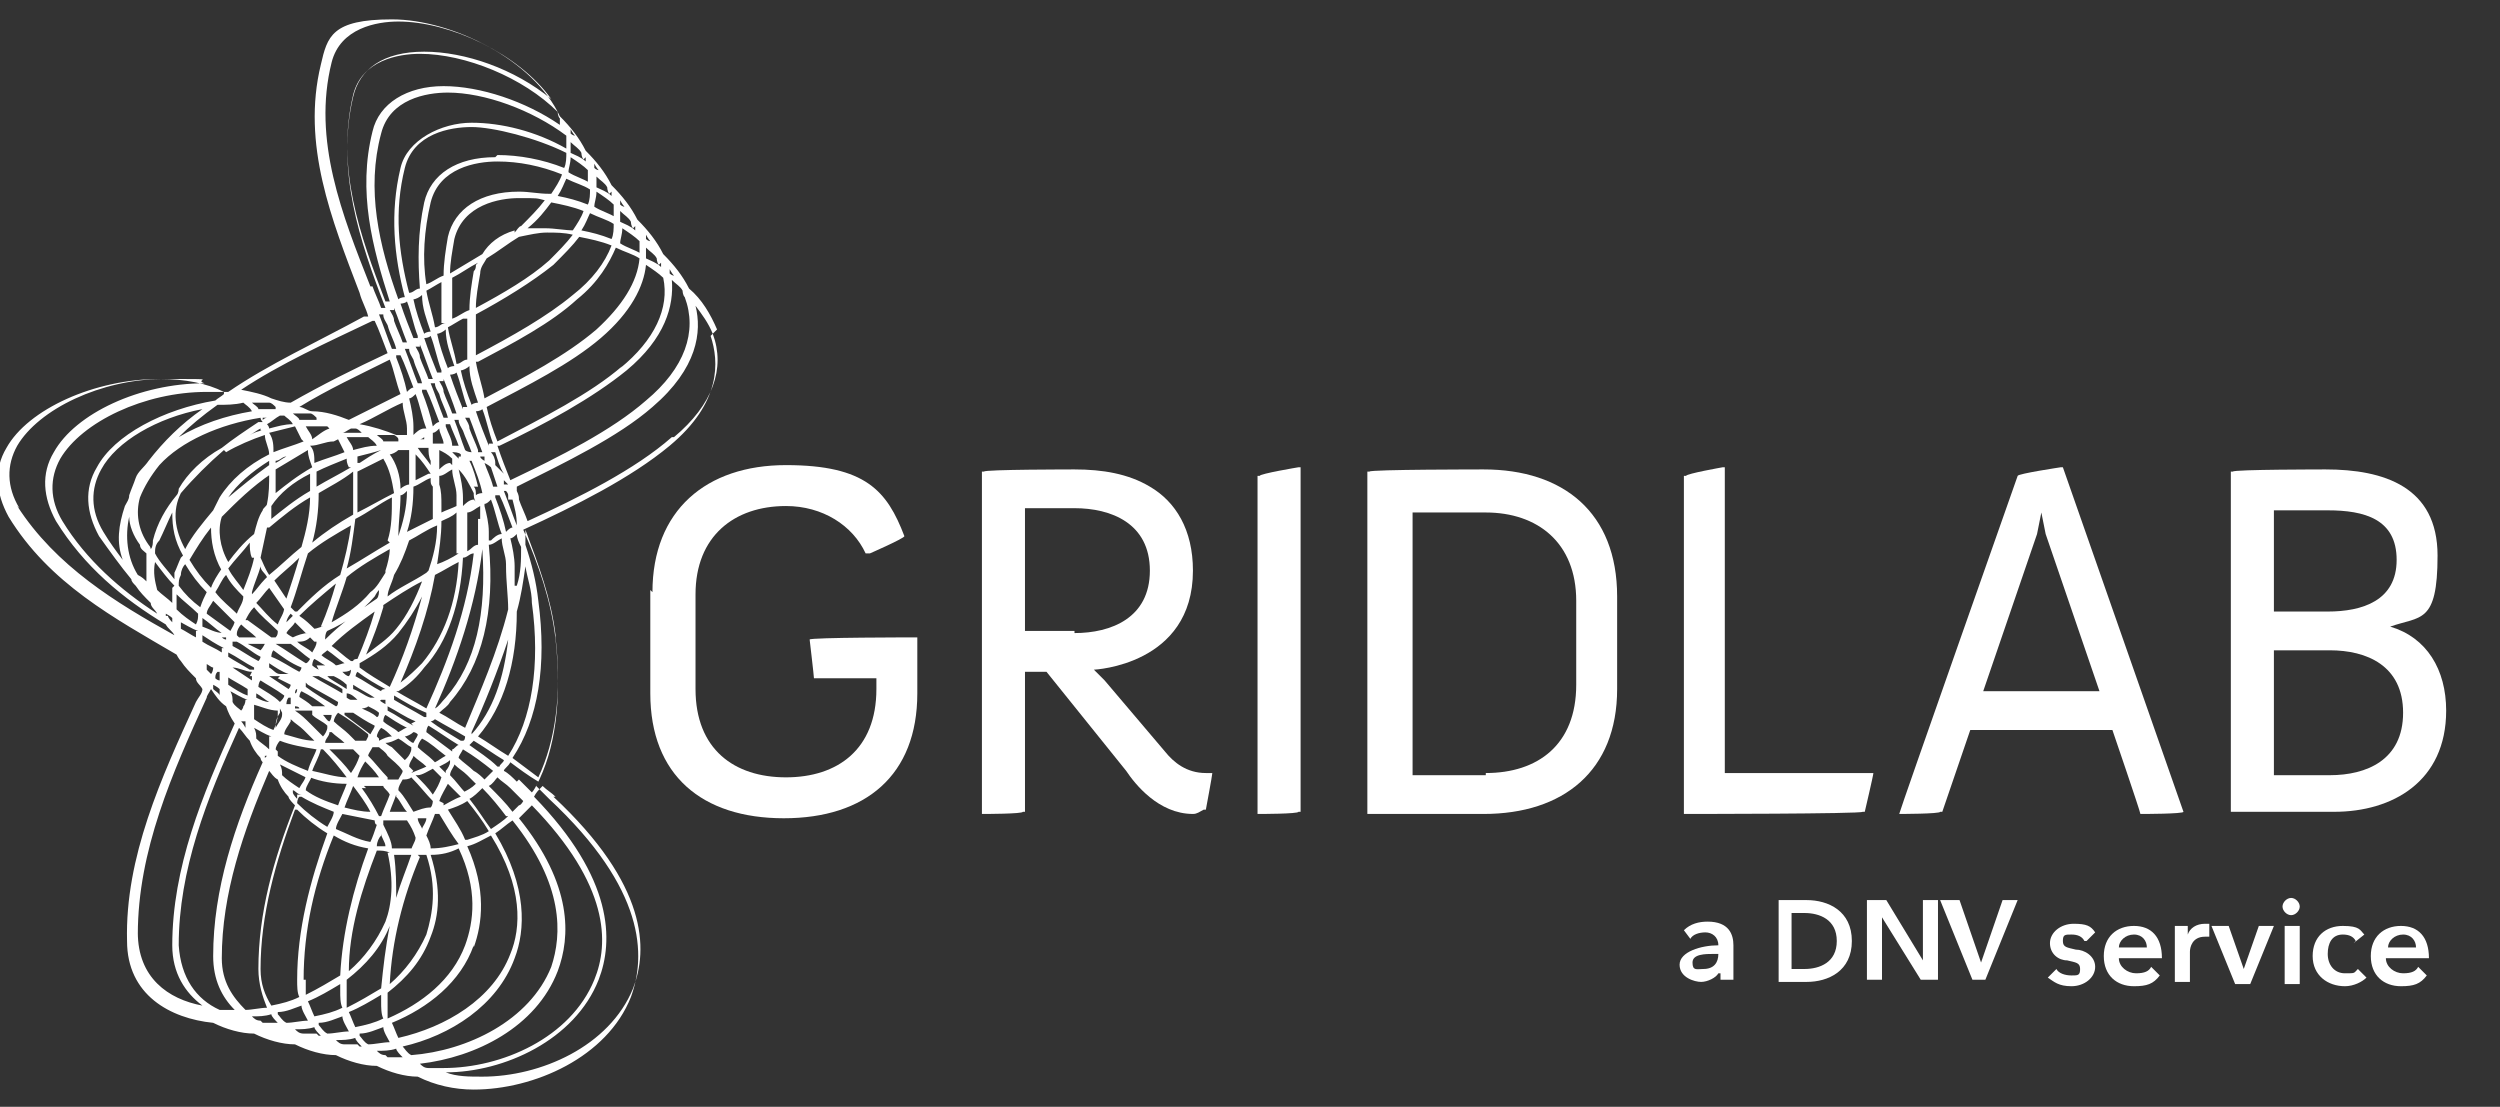
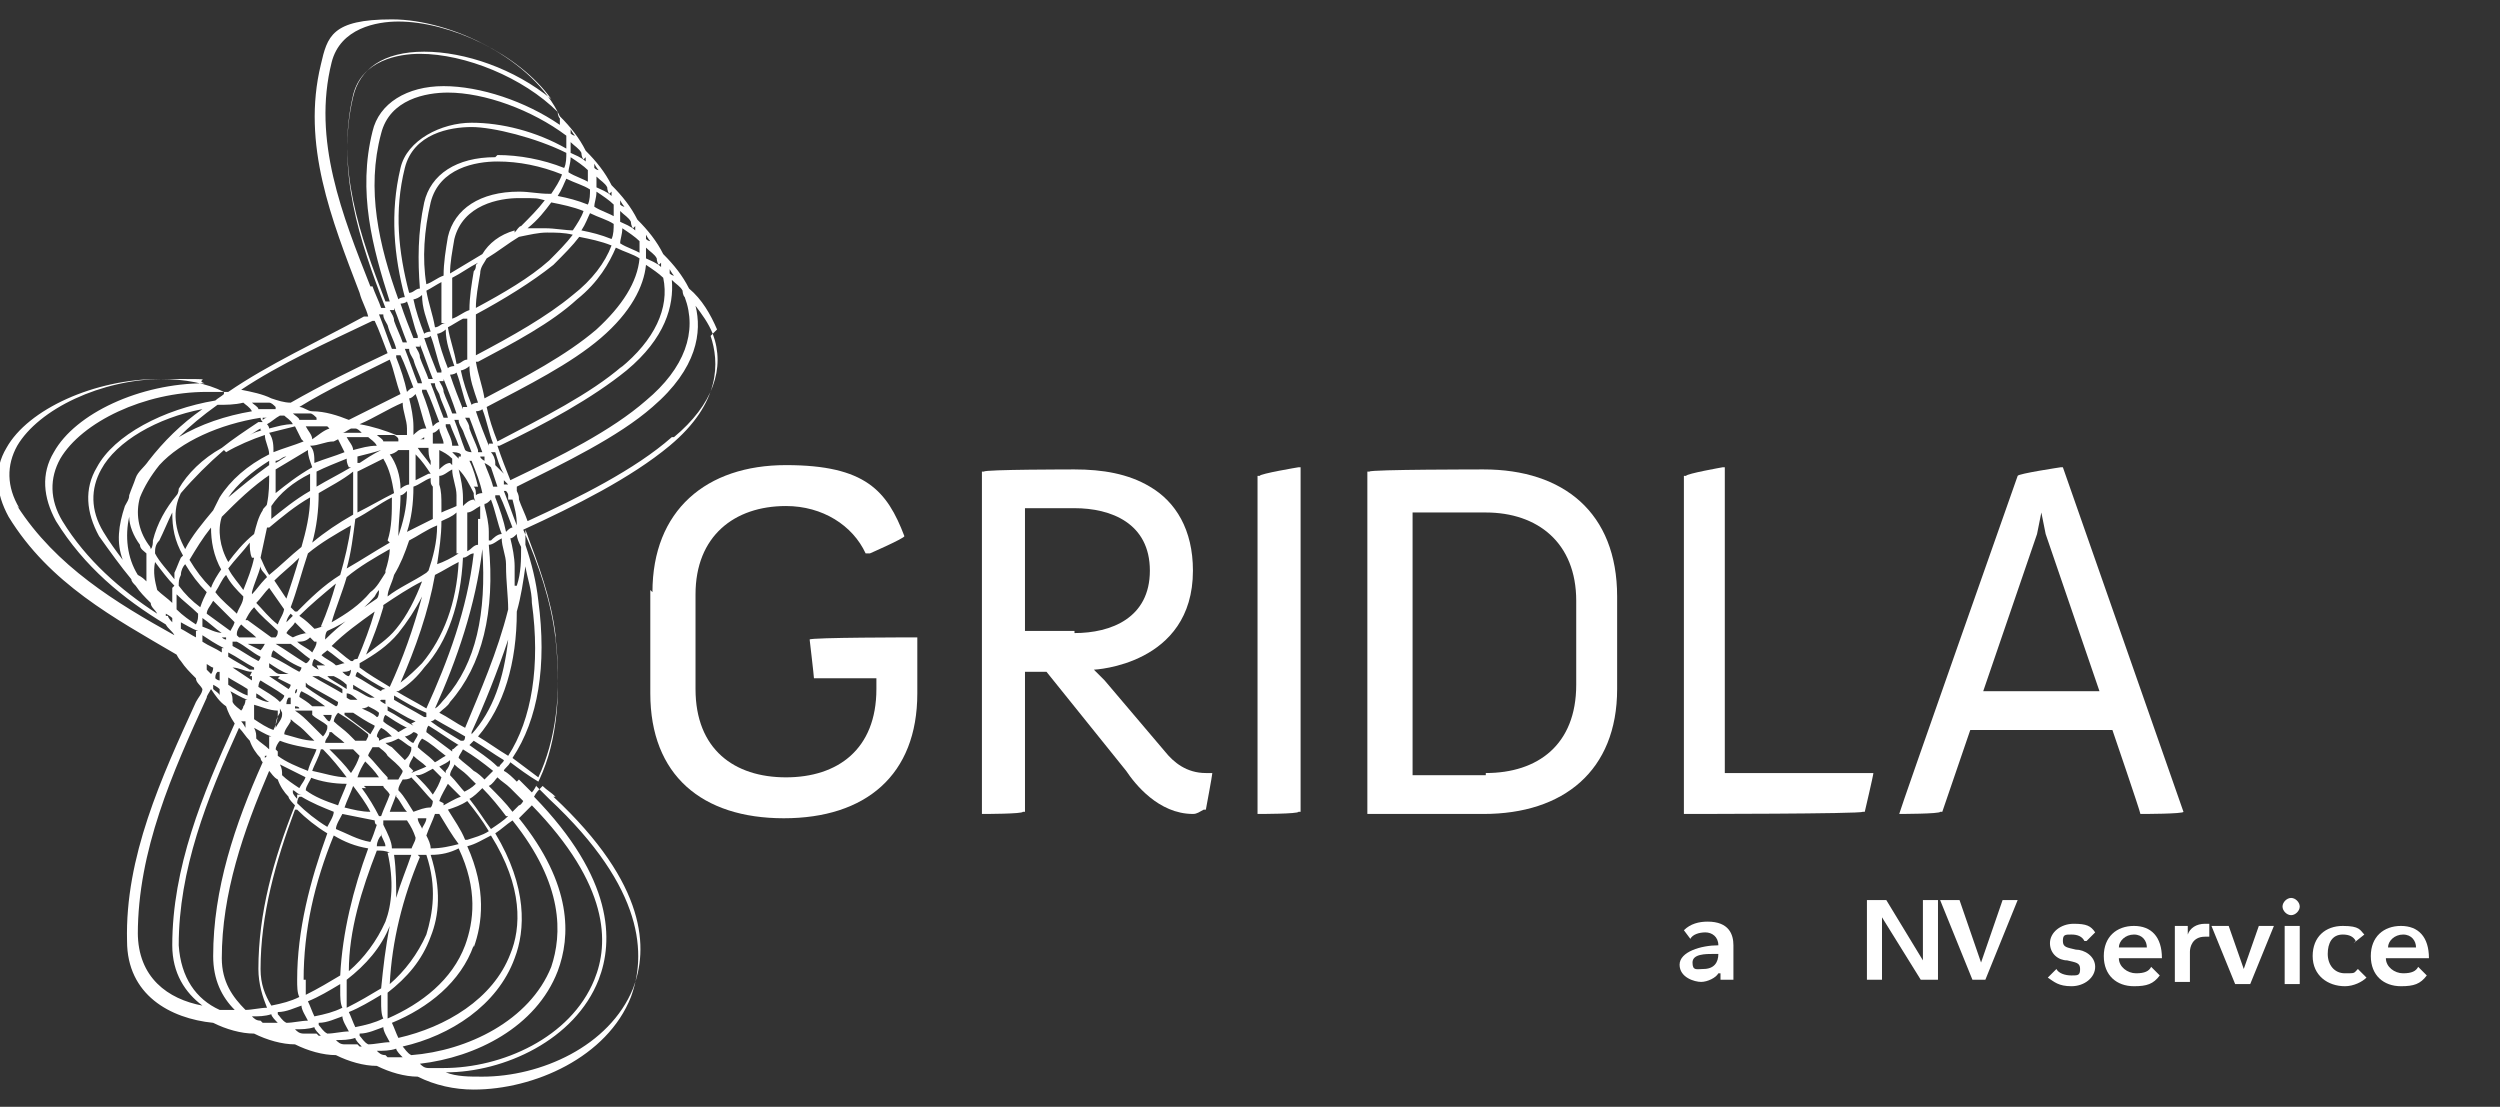
<svg xmlns="http://www.w3.org/2000/svg" version="1.1" viewBox="0 0 116.1 51.4">
  <rect x="0" y="0" width="116.1" height="51.4" fill="#333333" stroke="none" />
  <defs>
    <style>
      .cls-1 {
        fill: none;
      }

      .cls-1, .cls-2 {
        stroke-width: 0px;
      }

      .cls-2 {
        fill: #fff;
      }
    </style>
  </defs>
  <g id="Ebene_1" data-name="Ebene 1">
    <path class="cls-2" d="M30.3,27.5c0-3.8,2.5-5.9,6.2-5.9s4.7,1.2,5.5,3.3h0c0,.1-1.6.8-1.6.8h-.2c-.6-1.3-2-2.2-3.7-2.2-2.4,0-4.2,1.4-4.2,4.1v4.4c0,2.8,1.8,4.1,4.2,4.1s4.2-1.3,4.2-4.1v-.5h-2.9c0-.1-.2-1.8-.2-1.8h0c0-.1,4.9-.1,4.9-.1h.1v2.6c0,3.8-2.4,5.8-6.2,5.8s-6.2-2-6.2-5.8v-4.8Z" />
    <path class="cls-2" d="M45.6,21.9h.1c0-.1,4.2-.1,4.2-.1,1.3,0,2.5.2,3.5.8,1.2.7,2,2,2,3.9,0,4.4-4.6,4.6-4.6,4.6l.5.5,2.8,3.3c.4.5,1,1,1.9,1s.2,0,.3,0h0c0,.1-.3,1.7-.3,1.7h-.1c-.2.1-.3.2-.5.2-1.6,0-2.7-1.4-3.1-2l-3.7-4.6h-.2c0,0-.8,0-.8,0v6.5h-.1c0,.1-1.8.1-1.8.1h-.1v-15.8ZM49.9,29.4c1.7,0,3.5-.7,3.5-2.9s-1.8-2.9-3.5-2.9h-2.3v5.7h2.3Z" />
    <path class="cls-2" d="M58.4,22.1h.1c0-.1,1.8-.4,1.8-.4h.1v16h-.1c0,.1-1.8.1-1.8.1h-.1v-15.7Z" />
    <path class="cls-2" d="M63.5,21.9h.1c0-.1,5.3-.1,5.3-.1,3.7,0,6.2,2,6.2,5.9v4.3c0,3.8-2.5,5.8-6.2,5.8h-5.4v-15.8ZM69,35.9c2.4,0,4.2-1.3,4.2-4.1v-3.9c0-2.7-1.8-4.1-4.2-4.1h-3.4v12.2h3.4Z" />
    <path class="cls-2" d="M78.2,22.1h.1c0-.1,1.7-.4,1.7-.4h.1v14.2h6.9c0,.1-.4,1.8-.4,1.8h-.1c0,.1-8.2.1-8.2.1h-.1v-15.7Z" />
    <path class="cls-2" d="M93.6,22.1h.1c0-.1,2-.4,2-.4h.1c0,0,5.6,16,5.6,16h0c0,.1-1.9.1-1.9.1h-.1c0-.1-1.3-3.9-1.3-3.9h-6.6l-1.3,3.8h-.1c0,.1-1.9.1-1.9.1h0c0-.1,5.5-15.7,5.5-15.7ZM97.5,32.1l-2.5-7.3-.2-1-.2,1-2.5,7.3h5.4Z" />
-     <path class="cls-2" d="M103.6,21.9h.1c0-.1,4.3-.1,4.3-.1,2.7,0,5.2.8,5.2,4s-.8,2.8-2.2,3.3c1.7.5,2.6,2,2.6,3.9,0,3.3-2.5,4.7-5.2,4.7h-4.8v-15.8ZM108.1,28.4c1.6,0,3.2-.5,3.2-2.4s-1.5-2.3-3.2-2.3h-2.5v4.7h2.5ZM108.2,36c1.7,0,3.4-.7,3.4-2.9s-1.7-2.9-3.4-2.9h-2.6v5.8h2.6Z" />
    <path class="cls-2" d="M33.3,15.3c-.3-.7-.7-1.4-1.3-1.9-.3-.6-.7-1.1-1.2-1.6-.3-.6-.7-1.1-1.2-1.6-.3-.6-.7-1.1-1.2-1.6-.3-.6-.7-1.1-1.2-1.6-.3-.6-.7-1.1-1.2-1.6-1.2-2.6-5-4.5-7.8-4.5s-3,.8-3.3,2.1c-.9,3.7.5,7.2,1.8,10.6.1.4.3.7.4,1.1h-.2c-2.2,1.2-4.4,2.2-6.3,3.5,0,0-.1,0-.2,0-.8-.4-1.8-.6-3-.6-3,0-6.1,1.4-7.1,3.2-.6,1-.5,2.1.1,3.2,1.9,3.1,4.9,4.7,7.8,6.4,0,0,.1.2.2.3.2.3.4.5.7.8,0,.2.2.3.3.5,0,.2-.2.4-.3.6-1.6,3.5-3.3,7.2-3.2,11.1,0,2.5,2,3.6,4,3.8.6.3,1.3.5,1.9.5.6.3,1.3.5,1.9.5.6.3,1.3.5,1.9.5.6.3,1.3.5,1.9.5.6.3,1.3.5,1.9.5.8.4,1.7.6,2.6.6h0c2.8,0,6.2-1.5,7.3-4.3.7-1.9.7-5-3.8-9.2-.2-.2-.4-.4-.6-.6.9-1.7,1.2-4,.9-6.8-.2-1.8-.8-3.5-1.5-5.1,2.4-1.1,5-2.4,6.8-3.9,2.4-2,2.3-3.9,1.9-5.1ZM20.5,49.6c-.2,0-.4,0-.6,0-.2,0-.3-.1-.4-.2,2.6-.3,5.4-1.7,6.4-4.3.6-1.6.7-4-1.8-7.1.1-.1.3-.3.4-.4,0,0,.1-.1.2-.2,3.6,3.7,3.6,6.4,2.9,8.1-1.1,2.7-4.3,4.1-7,4.1h0ZM17.9,49c-.2,0-.3-.1-.4-.2.3,0,.6,0,.9-.1,0,.1.2.3.3.4,0,0,0,0-.1,0-.2,0-.4,0-.6,0ZM16.6,48.5c-.2,0-.4,0-.6,0-.2,0-.3-.1-.4-.2.3,0,.6,0,.9-.1,0,.1.2.3.3.4,0,0,0,0-.1,0h0ZM14.7,48c-.2,0-.4,0-.6,0-.2,0-.3-.1-.4-.2.3,0,.6,0,.9-.1,0,.1.2.3.3.4,0,0,0,0-.1,0h0ZM12.1,47.4c-.2,0-.3-.1-.4-.2.3,0,.6,0,.9-.1,0,.1.2.3.3.4,0,0,0,0-.1,0-.2,0-.4,0-.6,0ZM10.2,46.9c-1.1-.5-1.8-1.5-1.9-3,0-3.5,1.3-6.8,2.8-10.1.2.2.3.4.5.6.1.3.3.6.5.8,0,0,0,.1.1.2-1.3,2.9-2.3,5.9-2.3,9,0,1.1.4,1.9,1,2.5,0,0,0,0-.1,0-.2,0-.4,0-.6,0ZM9.5,30.8c.1,0,.3.2.4.2,0,0,0,.2-.1.3,0,0-.1-.1-.2-.2,0,0,0-.2,0-.3ZM26,5.6c0,0,0,.1,0,.2-1.6-1.1-3.7-1.8-5.4-1.8s-3,.8-3.3,2.1c-.7,2.8,0,5.4.8,7.9,0,0-.1,0-.2,0-1.2-3.1-2.3-6.2-1.5-9.6.4-1.6,2.1-1.9,3.1-1.9,2.1,0,4.8,1.1,6.4,2.7,0,0,0,.2.1.3ZM27.2,7.3c0,0,0,.1,0,.2-.2-.2-.5-.3-.7-.4,0-.2,0-.3,0-.5.2.2.4.3.5.5,0,0,0,.2.1.3ZM28.4,8.9c0,0,0,.1,0,.2-.2-.2-.5-.3-.7-.4,0-.2,0-.3,0-.5.2.2.4.3.5.5,0,0,0,.2.1.3ZM29.5,10.5c0,0,0,.1,0,.2-.2-.2-.5-.3-.7-.4,0-.2,0-.3,0-.5.2.2.4.3.5.5,0,0,0,.2.1.3ZM30.7,12.2c0,0,0,.1,0,.2-.2-.2-.5-.3-.7-.4,0-.2,0-.3,0-.5.2.2.4.3.5.5,0,0,0,.2.1.3ZM28.9,17c-1.5,1.3-3.7,2.4-5.8,3.5-.2-.5-.4-1.1-.5-1.6,1.9-1,3.9-2,5.3-3.2,1.4-1.2,2-2.4,2.1-3.4.3.2.6.4.8.6.3,1.4-.4,2.9-2,4.2ZM23.8,23.2c.1.4.2.7.2,1.2h0s0,0,0,0c-.2-.5-.4-1.1-.6-1.6,0,0,0,0,.1,0,0,0,.1.1.1.2,0,0,0,.2,0,.2ZM23.5,26.3c0,.7.1,1.4.1,2-.5,2-1.3,3.8-2,5.5-.4-.2-.8-.5-1.2-.7.2-.2.4-.3.5-.5,1.5-1.7,2.1-4.2,1.8-7.3.2,0,.4-.2.6-.3,0,.4.2.8.2,1.2ZM22.5,36.2c-.1-.1-.3-.3-.5-.4-.2-.2-.5-.4-.7-.6,0-.1.1-.2.2-.4,0,0,0,0,0,0,.5.3.9.6,1.4,1-.1.1-.3.3-.4.4ZM23.6,37.9c-.2.2-.5.4-.8.6-.3-.4-.6-.9-1-1.4.2-.1.4-.3.6-.5.4.4.8.9,1.1,1.3ZM12.3,35.2s0,0,0-.1c0,0,0,0,.1,0,0,0,0,0,0,0,0,0,0,0,0,0ZM11.3,18.7c.1.1.3.2.4.4-1.2.2-2.4.6-3.4,1.2.5-.5,1.1-1,1.8-1.5.4,0,.8,0,1.2-.1ZM10.6,18.5s.1,0,.2-.1c0,0,0,0,.1,0,0,0-.2,0-.3,0ZM23.1,22.6h-.2c0,0,0,0,0,0-.1-.4-.3-.8-.4-1.1,0,0,.2.1.3.2.1.3.2.6.3.9ZM20.7,32.4c-.2.2-.3.4-.5.5,1-2.2,1.9-4.8,2.2-7.4,0,0,0,0,0,0,.2,3-.3,5.3-1.7,6.9ZM9.4,30.1c.3.1.5.3.8.4,0,0,0,0,0,0-.3-.1-.5-.3-.8-.4,0,0,0,0,0,0ZM6,24c0,.4.2.9.5,1.3,0,.2.2.3.3.4,0,.4,0,.9,0,1.3-.1-.1-.2-.2-.4-.3-.5-.8-.6-1.8-.4-2.7ZM10.5,21c.5-.3,1.2-.6,1.8-.8,0,.3.2.6.2.9-1,.5-1.8,1.2-2.3,2-.1.2-.2.4-.3.6-.5.6-1,1.2-1.3,1.8-.5-.9-.6-1.8-.2-2.6.6-.7,1.3-1.4,2-2ZM13.2,19.3c.1.1.3.2.4.4-.4,0-.7.1-1.1.2,0,0,0-.1-.1-.2.2-.1.4-.3.6-.4,0,0,.1,0,.2,0ZM22.6,12c.5-.3,1-.7,1.5-1,.5-.1.9-.2,1.3-.2s.8,0,1.2.1c-.3.4-.7.8-1.1,1.2-.9.8-2.1,1.5-3.4,2.2,0-.5.1-1,.2-1.6,0-.3.2-.5.3-.7ZM23.9,10.7c-.7.2-1.2.6-1.5,1.1-.5.3-1,.6-1.5.9,0-.5.1-1,.2-1.6.4-1.6,2.1-1.9,3-1.9s.8,0,1.2.1c-.3.4-.7.8-1.1,1.2-.1,0-.2.2-.3.3ZM22.1,12.3c0,.1,0,.2-.1.3-.1.6-.2,1.2-.2,1.8-.3.1-.5.3-.8.4,0-.6,0-1.2,0-1.9.4-.2.8-.5,1.2-.7ZM21.7,14.8c0,.6,0,1.2,0,1.9-.2,0-.3.2-.5.2-.1-.6-.3-1.1-.4-1.7.2-.1.5-.3.7-.4ZM20.7,15c-.2,0-.3.2-.5.2-.1-.6-.3-1.1-.4-1.7.2-.1.5-.3.7-.4,0,.6,0,1.2,0,1.9ZM20.7,15.3c0,.6.2,1.1.4,1.7,0,0-.2,0-.3.1-.2-.5-.4-1.1-.5-1.6.1,0,.3-.1.4-.2ZM20.5,17.3c0,0-.1,0-.2,0-.2-.5-.4-1-.6-1.6,0,0,.2,0,.3-.1.2.5.3,1.1.5,1.6ZM20.6,17.6c.2.5.4,1,.6,1.6,0,0-.1,0-.2,0-.1-.3-.3-.7-.4-1,0-.2-.1-.3-.2-.5,0,0,.1,0,.2,0ZM21.5,20c.1.3.3.7.4,1,0,0-.2,0-.3-.1-.2-.5-.3-.9-.5-1.4,0,0,.1,0,.2,0,0,.2.1.3.2.5ZM22,23.2c-.2,0-.4.2-.5.3,0-.1,0-.3,0-.4,0-.4-.1-.9-.2-1.3,0,0,0,0,0,0,.3.3.5.7.7,1.1,0,.1,0,.3.1.4ZM22.2,24.1c0,.4,0,.8,0,1.2-.2,0-.3.2-.5.3,0-.6,0-1.2,0-1.8.2,0,.4-.2.6-.3,0,0,0,0,0,0,0,.2,0,.4,0,.6ZM20,37.5c-.3,0-.5.1-.8.2-.2-.3-.4-.7-.7-1,0-.2.1-.3.2-.5.1,0,.3,0,.4-.1.4.4.7.8,1,1.1,0,0,0,.2-.1.3ZM19.2,39.4c-.3,0-.7,0-1,0,0-.3-.2-.7-.4-1.1,0,0,0-.1,0-.2,0,0,.1,0,.2,0h0c.3,0,.6,0,.9,0,.2.3.3.5.4.8,0,.2-.2.4-.2.6ZM12.8,34.8c0-.1.1-.3.2-.4.5.2,1.1.3,1.7.4-.1.3-.3.6-.4,1-.5-.2-1-.4-1.4-.7,0,0,0-.1,0-.2ZM17.5,20.7c-.4,0-.7.1-1.1.2,0-.2-.2-.4-.3-.6.3,0,.7,0,1,0,.1.1.3.2.4.4ZM20.9,21.5c-.2,0-.4.2-.5.3,0-.1,0-.3,0-.4,0-.2,0-.3,0-.5.2.1.4.2.6.4,0,0,0,.2,0,.3ZM21.2,23c0,.2,0,.3,0,.5-.2.1-.5.2-.7.3,0-.1,0-.2,0-.3,0-.4,0-.7-.1-1,0-.1,0-.3,0-.4.2,0,.4-.2.6-.3,0,.4.2.8.2,1.2ZM21.3,25.7c-.3.2-.7.4-1,.5.1-.7.2-1.3.2-2,.2-.1.5-.2.7-.4,0,.6,0,1.3,0,1.9ZM19.2,33.7c-.4-.2-.8-.5-1.2-.7,0,0,0-.1,0-.2,0,0,0,0,0,0,.4.2.8.5,1.3.7,0,0-.2.1-.2.1ZM18,36.1c-.3-.3-.6-.7-.9-1,0-.1.1-.2.2-.4.1,0,.2,0,.3,0,.1.1.3.2.4.4.2.2.5.4.7.7,0,.1-.1.2-.2.4-.2,0-.3,0-.5,0ZM18.3,36.3s0,0,0,.1c0,0,0,0,0,0,0,0,0,0,.1,0ZM13.5,33.4c.2.2.4.3.6.5.2.2.3.3.5.5-.5,0-1-.2-1.4-.3,0-.2.2-.4.3-.6,0,0,0,0,0,0ZM10.5,26.7c.2.4.5.7.8,1,0,.3-.2.5-.3.8-.3-.3-.7-.6-1-1,.2-.3.3-.6.5-.8ZM14.3,20.9c0,.3.1.5.2.8-.7.4-1.2.8-1.7,1.2,0-.4,0-.8,0-1.1.5-.3,1-.6,1.5-.9ZM20,21.4c0,0,0,.1,0,.2-.2-.3-.4-.5-.6-.8.2,0,.3,0,.5,0,0,.2,0,.4.1.6ZM17,34.4s0,0,0,0c-.2,0-.4,0-.5,0,0,0-.2-.2-.3-.3-.2-.2-.5-.4-.7-.6,0-.1.1-.3.2-.4.5.3.9.6,1.4,1,0,0,0,0,0,.1ZM16.8,34.8s0,0,0,0c0,0,0,0,.1,0,0,0,0,0,0,0ZM12.5,31s0,0,0,0c0,0,0-.1,0-.2.3.2.6.4.9.5-.1,0-.3,0-.4,0-.2,0-.3-.2-.5-.3ZM12.5,24.5c.6-.5,1.2-1,1.9-1.4,0,.8-.2,1.6-.4,2.3-.5.4-1,.9-1.5,1.3,0,0,0,0,0,0-.2-.3-.3-.6-.4-.8.1-.5.2-.9.3-1.4ZM16.4,22.5c0,.5,0,.9,0,1.4-.7.4-1.3.8-1.9,1.3.2-.7.3-1.5.3-2.3.5-.3,1.1-.6,1.6-1,0,.2,0,.4,0,.6ZM13.9,32.4c0,0,0-.2.1-.3.4.2.7.4,1.1.7-.2,0-.4,0-.6,0h0s0,0,0,0c-.2-.2-.4-.3-.7-.5ZM14,32.9c0,0-.2,0-.3,0,0,0,0,0,0-.1,0,0,.2,0,.2.1ZM11.4,28.8c.1-.2.2-.4.4-.6.3.4.7.7,1.1,1.1,0,.1,0,.2-.1.3,0,0-.1,0-.2,0-.4-.3-.7-.5-1.1-.8ZM13.2,28.2c0,.3-.2.5-.3.8-.4-.3-.7-.7-1-1,.2-.2.4-.5.6-.7.2.3.5.7.7,1ZM12.7,27c.4-.4.8-.7,1.2-1.1-.2.7-.4,1.3-.6,1.9-.2-.3-.4-.6-.6-.9ZM14.3,29.4c-.2,0-.5.1-.7.2,0,0-.2-.1-.3-.2.1-.2.3-.3.4-.5.2.2.4.4.5.5ZM12.9,29.9c.2,0,.4,0,.6,0,.3.2.6.5.9.7,0,0-.1.2-.2.2-.5-.3-.9-.6-1.4-.9,0,0,0,0,0,0ZM14.8,31.4c.4.2.8.4,1.1.6,0,0,0,.1,0,.2-.5-.3-.9-.5-1.4-.8.1,0,.2,0,.3,0ZM15.2,31.4c.1,0,.2,0,.3,0,.2.1.4.2.6.4,0,0,0,.1,0,.2-.3-.2-.5-.3-.8-.5ZM14.8,31.1c0,0-.2-.1-.3-.2,0,0,0-.2.1-.3.2.1.3.2.5.3-.1,0-.2,0-.4,0ZM14.9,30.5c0-.1.2-.2.3-.3.3.2.5.4.8.6-.1,0-.3.1-.4.1-.2-.2-.5-.3-.7-.5ZM15.1,29.7c0-.1,0-.3.1-.4.9-.4,1.6-.9,2.2-1.6,0,0,.1-.2.2-.3,0,.1,0,.3-.1.4-.9.6-1.7,1.2-2.4,1.9,0,0,0,0,0,0ZM14.7,29.8c0,.2-.1.3-.2.5-.2-.2-.5-.3-.7-.5.2,0,.4,0,.6-.2,0,0,.1.1.2.2ZM13.3,28.9c0-.1.1-.3.2-.4,0,0,0,0,.1.1,0,0-.2.2-.3.3ZM12.7,30.2c.4.3.8.6,1.3.8,0,0,0,.1-.1.2-.4-.2-.8-.5-1.3-.7,0,0,0-.2.1-.3ZM14.3,31.8c.5.3.9.5,1.4.8,0,0,0,.2-.1.2-.5-.3-1-.6-1.4-.9,0,0,0-.1,0-.2,0,0,0,0,0,0ZM15.4,33.2c0,0,0,.2-.1.3-.1,0-.2-.2-.3-.3.2,0,.3,0,.5,0ZM16,32.7s0,0,0,0c0,0,0,0-.1,0,0,0,0,0,0,0ZM16.1,32.4c0,0,0-.1,0-.2,0,0,0,0,0,0,.2,0,.4.2.5.3,0,0-.2,0-.3,0-.1,0-.3-.2-.4-.2ZM16.4,32s0,0,0,0c0,0,0-.1,0-.2.3.2.7.4,1,.6,0,0-.2,0-.2,0-.3-.1-.5-.3-.8-.4ZM16.5,31.5c0,0,0-.2.1-.3.4.3.9.6,1.3.8,0,0-.2,0-.2.1-.4-.2-.8-.5-1.2-.7ZM16.2,31.4c-.1,0-.2-.1-.3-.2.1,0,.3,0,.4-.1,0,0,0,0,0,0,0,0,0,.2-.1.3ZM16.3,30.7c-.3-.2-.6-.5-.9-.7.6-.6,1.3-1.1,2-1.6-.2.7-.5,1.5-.8,2.2,0,0-.2,0-.2.1ZM17.8,28.1c.6-.4,1.2-.8,1.8-1.1-.3.8-.7,1.6-1.2,2.2-.4.5-.9.8-1.4,1.2.3-.7.6-1.5.8-2.2ZM19.8,26.6c-.6.4-1.3.7-1.8,1.1,0-.3.2-.6.3-1,.3-.5.5-1,.7-1.6.4-.2.8-.5,1.3-.7,0,.8-.2,1.5-.4,2.1ZM17.9,26.6c-.2.3-.4.7-.7.9-.5.6-1.1,1-1.8,1.4.2-.7.5-1.4.7-2.1.6-.5,1.3-.9,2-1.3,0,.3-.1.7-.2,1ZM15,29.1c-.1,0-.3.1-.4.1-.2-.2-.4-.4-.7-.6.5-.5,1.1-1,1.7-1.5-.2.7-.4,1.3-.7,2ZM13.7,28.4c0,0-.1-.1-.2-.2.3-.8.5-1.6.8-2.5.6-.5,1.3-.9,2-1.3-.1.8-.3,1.6-.5,2.3-.8.5-1.4,1.1-2,1.7ZM12.3,26.9s0,0,0,0c-.2.2-.4.5-.6.7,0,0,0,0,0-.1.1-.4.3-.8.4-1.2,0,.2.2.3.3.5ZM11.5,28s0,0,0,.1c0,0,0-.1,0-.2,0,0,0,0,0,0ZM11,29.4c0-.1.1-.3.2-.4.2.2.5.4.7.6-.3,0-.5,0-.8,0,0,0,0,0-.1-.1ZM12.3,29.9h0s0,0,0,0c0,0,0,0,0,0,0,0-.1.2-.2.3-.2-.1-.4-.2-.6-.3.2,0,.4,0,.6,0ZM13.6,31.6s0,0,0,0c0,0,0,0,0,0,0,0,0,0,0,0ZM13.8,32c0,0,0,.2-.1.2,0,0,0,0,0,0,0,0,0-.2.1-.2,0,0,0,0,0,0ZM13.5,32.5v.2c-.2,0-.2,0-.2,0,0,0,0-.2.1-.3,0,0,0,0,.1,0ZM14.5,33.2c.2.2.5.3.7.5,0,0,0,0,0,.1,0,.1-.1.3-.2.4-.2-.2-.4-.4-.6-.6-.2-.2-.4-.4-.7-.6.3,0,.6,0,.8,0ZM15.4,34s0,0,0,0c.2.2.4.3.6.5,0,0,0,0,0,0-.1,0-.2,0-.3,0h0c-.2,0-.4,0-.6,0,0-.2.2-.3.2-.5ZM16,33.1c.1,0,.3,0,.4,0,.3.2.6.4,1,.6,0,.1-.1.2-.2.4-.4-.3-.8-.6-1.2-.9ZM16.8,32.9c0,0,.2,0,.3-.1.2.1.4.2.5.3,0,0,0,.2-.1.2-.2-.2-.5-.3-.7-.4ZM17.5,32.6c0,0,.1,0,.2-.1,0,0,.1,0,.2,0,0,0,0,.1,0,.2,0,0-.2-.1-.3-.2ZM16.7,31c0,0,0-.1,0-.2.7-.4,1.3-.8,1.8-1.4.4-.5.8-1.1,1.1-1.7-.4,1.5-.9,2.9-1.5,4.2-.5-.3-1-.6-1.4-.9ZM19.9,22c-.2.1-.4.2-.6.3,0-.4,0-.8,0-1.2.3.3.5.6.7.9ZM20,22.3c0,.1,0,.2.1.3,0,.5,0,1,0,1.5-.4.2-.8.4-1.2.6.2-.6.3-1.3.3-2.1.3-.1.5-.3.8-.4ZM18.6,24.9s0,0-.1,0c0-.6.1-1.3.1-1.9,0,0,0,0,0,0,.1,0,.2-.1.3-.2,0,.8-.2,1.5-.4,2.1ZM18.1,25.2c-.7.4-1.3.8-2,1.2.2-.7.3-1.5.4-2.3.6-.3,1.1-.7,1.7-1,0,.7,0,1.4-.2,2ZM16.6,23.8c0-.4,0-.8,0-1.2,0-.2,0-.5,0-.7.4-.2.8-.4,1.2-.6.3.5.4,1,.5,1.6-.6.3-1.1.6-1.7.9ZM16.6,21.5c0-.1,0-.2,0-.3.4-.1.8-.2,1.1-.3-.4.2-.7.4-1,.6ZM16.3,21.7c-.5.3-1.1.6-1.6.9,0-.2,0-.4,0-.6,0,0,0,0,0-.1.4-.2.9-.4,1.4-.6,0,.1,0,.2.1.4ZM14.4,22.8c-.7.4-1.3.9-1.8,1.3,0-.2,0-.4,0-.6.4-.6,1-1.1,1.8-1.5,0,.3,0,.5,0,.7ZM11.8,25.9c-.1.5-.3,1-.5,1.5-.2-.3-.5-.6-.7-1,.3-.4.7-.8,1-1.2,0,.2,0,.5.1.7ZM10.9,28.8c0,.2-.1.3-.2.5-.4-.3-.7-.5-1.1-.8,0-.2.2-.4.3-.6.3.3.7.7,1,1ZM10.4,29.4c-.4,0-.7-.2-1-.3,0-.1,0-.3,0-.4.3.2.6.5.9.7ZM10.8,29.8c0,0,.1,0,.2,0,.4.2.7.5,1.1.7,0,0,0,.1-.1.2-.4-.2-.8-.5-1.2-.7,0,0,0-.1,0-.2ZM12.9,31.5c.2.1.4.2.6.3,0,0,0,.1-.1.2-.3-.2-.6-.4-.9-.6.2,0,.3,0,.5,0ZM13.2,32.3c0,.1-.1.2-.2.3-.3-.3-.7-.5-1-.7,0,0,0-.2.1-.3.3.2.7.4,1.1.7ZM15.8,34.8h0c.2,0,.4,0,.6,0,.1.1.2.2.3.3-.1.3-.2.5-.4.8-.3-.4-.6-.7-1-1.1.1,0,.2,0,.4,0ZM16.9,35.3c.3.3.5.5.7.8-.2,0-.5,0-.7,0h0c-.1,0-.2,0-.3,0,.1-.3.2-.5.4-.8ZM18.8,35.3c-.2-.2-.4-.4-.6-.6,0,0-.2-.1-.3-.2.2,0,.4-.1.6-.2.2.1.4.3.6.4,0,0,0,0,0,.1,0,.1-.1.3-.2.4ZM17.6,34.3s0,0-.1-.1c0-.1.1-.3.2-.4.2.1.3.2.5.4-.2,0-.4.1-.6.2ZM17.8,33.5c0,0,0-.2.1-.3.3.2.6.4,1,.6-.1,0-.2.1-.4.2-.2-.2-.5-.3-.7-.5ZM19.7,33.3c-.5-.3-.9-.5-1.4-.8,0,0,0,0,0,0,0,0,0-.1,0-.2.5.3,1,.6,1.5.8,0,0,0,.1,0,.2ZM20.2,26.7c.4-.2.7-.4,1.1-.6-.1,1.9-.7,3.5-1.7,4.7-.3.3-.6.6-1,.9.7-1.6,1.3-3.3,1.6-5ZM19,20.8c0,.6,0,1.1,0,1.7-.1,0-.3.1-.4.2,0-.6-.2-1.2-.5-1.6.1,0,.3-.1.4-.2.2,0,.3,0,.5,0ZM15.9,20.1s0,0,0,0c.1,0,.2-.1.4-.2,0,0,.1,0,.2,0,.1,0,.2.1.3.2-.3,0-.5,0-.8,0ZM15.5,20.2s0,0,0,0c0,0,0,0,0,0,0,0,0,0,0,0ZM15.7,20.4c.1.2.2.4.3.6-.5.2-.9.3-1.4.5,0-.3,0-.6-.2-.8,0,0,0,0,0,0,.4,0,.7-.2,1.1-.2ZM12.8,21.4s0,0,0,0c.2,0,.3-.2.5-.2-.2.1-.3.2-.5.3ZM12.5,21.6c-.7.5-1.3,1-1.9,1.5.4-.6,1.1-1.2,1.9-1.7,0,0,0,0,0,.1ZM12.5,22c0,.5,0,.9-.1,1.4,0,.1-.2.2-.2.3-.2.3-.3.7-.4,1.1-.5.4-.9.9-1.2,1.3-.4-.7-.5-1.5-.3-2.1.7-.7,1.4-1.4,2.3-2ZM10.3,26.4c-.2.3-.4.6-.5.9-.4-.4-.7-.8-1-1.3.3-.5.6-1,1-1.5,0,.6.1,1.3.5,2ZM9.6,27.5c-.1.2-.2.4-.3.7-.4-.3-.7-.6-1-1,0-.2,0-.3.1-.5,0-.2.1-.4.2-.5.3.5.6.9,1,1.3ZM8.2,27.6c.3.3.7.6,1,.9,0,.2,0,.3-.1.5-.3-.2-.6-.4-.9-.7,0-.2,0-.5,0-.7ZM10.5,29.7s0,0,0,0c0,0-.1,0-.2-.1,0,0,.1,0,.2,0ZM10.6,30.5c0,0,0-.1,0-.2.4.2.8.5,1.2.7,0,0,0,0,0,.1,0,0-.1,0-.2,0-.3-.2-.7-.4-1-.6ZM11.9,32.2c.2.1.4.3.6.4-.2,0-.4-.1-.6-.2,0,0,0-.1,0-.2ZM13.1,33.1s0,0,0,0c0,0,0,0,0,.1,0,.2-.2.4-.3.6,0-.2,0-.4.2-.7,0,0,0-.1,0-.2ZM15,34.8c.4.4.8.9,1.1,1.3-.5,0-1.1-.2-1.6-.3.1-.3.3-.6.4-1ZM16.9,36.5h0c.3,0,.6,0,.9,0,0,.1.2.2.3.4-.1.3-.3.7-.4,1,0,0,0,0-.1,0-.2-.4-.5-.9-.8-1.3,0,0,.1,0,.2,0ZM18.4,37c.2.2.3.5.5.7-.2,0-.5,0-.8,0h0s0,0,0,0c.1-.3.2-.5.3-.8ZM19.3,38c.2,0,.3,0,.5,0,0,.2-.2.4-.2.5,0-.1-.2-.3-.2-.5ZM19.4,36c.2,0,.5-.2.7-.3.1.1.3.3.4.4-.1.3-.2.5-.4.8-.2-.3-.5-.6-.8-.9ZM19.2,35.8c0,0-.1-.1-.2-.2,0-.2.2-.4.2-.5,0,0,0,0,0,0,.2.2.4.3.6.5,0,0,0,0,0,0-.2.1-.5.2-.7.3ZM20.1,35.3c-.2-.2-.5-.4-.7-.6,0-.1.1-.3.2-.4.4.2.7.5,1.1.8-.2.1-.3.2-.5.3,0,0,0,0-.1-.1ZM19.2,34.5c-.1,0-.3-.2-.4-.3.1,0,.3-.1.4-.2,0,0,.1,0,.2.1,0,.1-.1.2-.2.4ZM18.5,32.1c.5-.3.9-.7,1.2-1.1,1.1-1.2,1.7-3,1.8-5.1.2,0,.3-.2.5-.2-.3,2.6-1.2,5-2.2,7.2-.5-.3-.9-.5-1.4-.8ZM21.3,21.3c0,0-.2-.2-.3-.3,0,0,0,0,0,0,.1,0,.3,0,.4.1,0,0,0,0,0,.1,0,0,0,0-.1,0ZM20.4,18.3c.1.4.3.7.4,1.1h-.2c0,0,0,0,0,0-.2-.5-.4-1.1-.6-1.6,0,0,.1,0,.2,0,0,.2.1.3.2.5ZM20.7,19.7h.2c.1.3.3.7.4,1-.1,0-.2,0-.3,0,0-.3-.2-.6-.3-.9,0,0,0,0,0,0ZM20.6,20.6c-.1,0-.2,0-.4,0,0,0,0,0-.1,0,0-.2,0-.3,0-.5.1,0,.2-.1.3-.2,0,.2.2.5.2.7ZM19.8,20.4c0,0-.2,0-.3,0,0,0,.1,0,.2-.1,0,0,0,.1,0,.2ZM18.5,20.5s0,0-.1,0c-.2,0-.4,0-.6,0,0-.1-.2-.2-.3-.3.3,0,.5,0,.8,0,0,0,.2.1.2.2ZM15.6,19.8s0,0,0,0h0s0,0,0,0ZM15.3,19.9c-.3.1-.5.3-.8.5,0,0,0,0,0,0,0-.2-.2-.4-.3-.6.3,0,.7,0,1,0,0,0,.1.1.2.2ZM14.1,20.5c-.5.2-.9.3-1.4.5,0-.3,0-.6-.2-.9.4-.1.8-.2,1.2-.3.1.2.2.4.3.6ZM12.2,20c-.2,0-.4.1-.6.2.2-.1.3-.2.5-.3,0,0,0,0,0,.1ZM8.4,25.9s0,0,0,0c-.1.2-.2.5-.3.7,0,0,0,.2,0,.3-.3-.4-.7-.8-.9-1.2,0-.2,0-.4.2-.6.2-.4.4-.9.6-1.3,0,.7.1,1.3.5,2ZM8,27.3c0,.2,0,.5,0,.7-.2-.2-.5-.4-.7-.6-.1-.4-.2-.8-.1-1.3.3.4.6.8.9,1.1ZM10.3,30.1c0,0,0,.1,0,.2-.3-.2-.6-.3-.9-.5,0,0,0-.2,0-.3.3.2.6.4,1,.6ZM11.6,31.4s0,0,.1,0c0,0,0,0,0,.1,0,0,0,0,0,.1-.3-.2-.6-.4-.9-.6.3,0,.6.2.9.2ZM11.7,32.7c.4.1.8.3,1.2.3,0,0,0,.1,0,.2,0,.2-.1.5-.2.7-.3-.1-.6-.3-.9-.5,0-.2,0-.5,0-.7ZM12.5,34.2c0,.2,0,.4,0,.6,0,0,0,0,0,0-.2-.2-.4-.3-.6-.5,0-.2,0-.3-.1-.5.2.1.5.3.8.4ZM14.2,36c0,.2-.2.4-.3.6-.3-.2-.6-.4-.8-.6,0-.2,0-.3-.1-.5.4.2.8.4,1.2.6ZM14.4,36.1c.5.2,1.1.3,1.7.3-.1.3-.3.7-.4,1-.6-.2-1.1-.4-1.5-.7,0-.2.2-.4.3-.7ZM16.4,36.5c.3.4.6.8.8,1.2-.4,0-.8-.1-1.2-.2.1-.3.3-.7.4-1ZM17.4,38.1c0,0,0,.2.1.2-.1.3-.2.6-.3.8-.6-.1-1.1-.4-1.6-.6,0-.2.2-.5.3-.7.5.1,1,.2,1.5.3ZM17.7,38.7c0,.2.2.4.2.6-.1,0-.3,0-.4,0,0-.2.1-.4.2-.5ZM18,39.6c.3,1.3.2,2.4-.1,3.2-.4.9-1,1.7-1.7,2.3,0-1.9.6-3.8,1.3-5.6.2,0,.4,0,.6.1ZM18.3,39.7c.3,0,.5,0,.8,0-.2.6-.5,1.3-.7,2,0-.6,0-1.3-.1-2ZM19.4,39.7c.1,0,.3,0,.4,0,.5,1.5.3,2.7,0,3.7-.4.9-1,1.7-1.7,2.3.1-2,.6-4,1.4-5.9ZM19.5,39.4c0,0,0-.1,0-.2,0,0,0,.1,0,.2,0,0-.1,0-.2,0ZM19.8,38.8c.1-.3.3-.7.4-1,0,0,.2,0,.2,0,.3.5.6,1,.9,1.4-.4.1-.8.2-1.3.2,0-.2-.1-.4-.2-.6ZM20.4,37.2c.1-.3.3-.6.4-.8.2.2.4.4.6.6-.3.1-.6.3-.8.4,0,0,0,0,0-.1ZM20.7,35.9c0,0-.2-.2-.3-.3.2-.1.4-.2.5-.3,0,0,0,0,0,0,0,0,0,0,0,.1,0,.1-.1.3-.2.4ZM21,34.9c-.4-.3-.8-.6-1.2-.9,0,0,0-.2.1-.3.5.3.9.6,1.4.9,0,0,0,0,0,0-.1,0-.2.2-.3.2ZM21.4,34.4c-.5-.3-1-.6-1.4-.9,0,0,.1,0,.2-.1.5.3.9.5,1.4.8,0,0,0,.2-.1.2ZM22.2,22.6c-.1-.4-.2-.8-.4-1.2,0,0,0,0,0,0h0s0,0,.1,0c.2.5.4,1,.5,1.5,0,0-.2,0-.3.1,0-.2,0-.3-.1-.4ZM22.3,21.2s.1,0,.2,0c0,0,0,.2,0,.2,0,0-.2-.1-.2-.2ZM22.2,20.9c-.1-.3-.3-.7-.4-1,0-.2-.1-.3-.2-.5,0,0,.1,0,.2,0,.2.5.4,1.1.6,1.6,0,0-.1,0-.2,0ZM21.5,19c-.2-.5-.4-1-.6-1.6,0,0,.2,0,.3-.1.2.5.3,1.1.5,1.6,0,0-.1,0-.2,0ZM21.4,17.2c.1,0,.3-.1.4-.2,0,.6.2,1.1.4,1.7,0,0-.2,0-.3.1-.2-.5-.4-1.1-.5-1.6ZM22.2,16.8c1.7-.9,3.4-1.8,4.6-2.9,1-.8,1.5-1.7,1.8-2.4.4.2.8.3,1.1.5-.1,1.1-.8,2.2-2,3.3-1.4,1.2-3.3,2.2-5.2,3.2-.1-.6-.3-1.1-.4-1.7ZM26.6,13.7c-1.2,1-2.8,1.9-4.5,2.8,0-.6,0-1.2,0-1.9,1.3-.7,2.6-1.5,3.6-2.3.5-.5.9-.9,1.2-1.3.5.1,1,.2,1.5.4-.3.8-.9,1.6-1.8,2.3ZM27,10.7c.2-.3.3-.6.4-.8.4.2.8.3,1.1.5,0,.2,0,.5-.1.7-.5-.2-.9-.3-1.4-.4ZM26.7,10.7c-.5,0-.9-.1-1.4-.1s-.5,0-.8,0c.5-.4.8-.8,1.1-1.2.5.1,1,.2,1.5.4-.1.3-.3.6-.5.9ZM25.9,9.1c.2-.3.3-.6.4-.8.4.2.8.3,1.1.5,0,.2,0,.5-.1.7-.5-.2-.9-.3-1.4-.4ZM25.5,9c-.5,0-.9-.1-1.4-.1-1.8,0-3,.8-3.3,2.1-.1.6-.2,1.2-.2,1.8-.3.1-.5.3-.8.4-.2-1.2-.1-2.5.2-3.8.4-1.6,2.1-1.9,3.1-1.9s2,.2,3,.6c-.1.3-.3.6-.5.9ZM23,7.3c-1.8,0-3,.8-3.3,2.1-.3,1.4-.3,2.7-.2,4-.2,0-.3.2-.5.2-.5-1.9-.7-3.8-.2-5.8.4-1.6,2.1-1.9,3.1-1.9s3,.5,4.4,1.2c0,.2,0,.5-.1.7-1-.4-2.1-.6-3.1-.6ZM19.6,13.7c0,.6.2,1.1.4,1.7,0,0-.2,0-.3.1-.2-.5-.4-1.1-.5-1.6.1,0,.3-.1.4-.2ZM19.4,15.7c0,0-.1,0-.2,0-.2-.5-.4-1-.6-1.6,0,0,.2,0,.3-.1.2.5.3,1.1.5,1.6ZM19.5,16c.2.5.4,1.1.6,1.6,0,0-.1,0-.2,0-.1-.3-.3-.7-.4-1,0-.2-.1-.3-.2-.5,0,0,.1,0,.2,0ZM19.2,16.7c.1.4.3.7.4,1.1h-.2c0,0,0,0,0,0-.2-.5-.4-1.1-.6-1.6,0,0,.1,0,.2,0,0,.2.1.3.2.5ZM19.6,18.1h.2c.2.4.4,1,.6,1.5-.1,0-.2.1-.3.2-.1-.5-.3-1.1-.5-1.6,0,0,0,0,0,0ZM19.7,19.9c-.2,0-.4.2-.5.3,0-.1,0-.3,0-.4,0-.4-.1-.9-.2-1.3.1,0,.2-.1.3-.2.2.5.3,1.1.5,1.6ZM18.9,19.8c0,.1,0,.2,0,.4-.2,0-.4,0-.5,0-.5-.2-1.1-.4-1.7-.5.7-.3,1.3-.7,2-1,0,.4.2.8.2,1.2ZM14.7,19.5c-.3,0-.5,0-.8,0,0-.1-.2-.2-.3-.3.3,0,.5,0,.8,0,.1,0,.2.1.3.2ZM12.2,19.4s0,0,0,0c0,0,.1,0,.2,0,0,0-.1,0-.2.1ZM12,19.6c-.6.4-1.2.8-1.7,1.2-.9.5-1.6,1.2-2,1.9,0,0,0,.2-.1.3-.5.6-.9,1.3-1.1,2.1,0,.1,0,.3-.1.4,0,0,0-.1-.1-.2-.5-.7-.6-1.5-.4-2.2.2-.5.5-1,.9-1.5,1-1.1,2.8-1.9,4.7-2.2,0,0,0,.1.1.2ZM6.9,21.4c-.2.3-.5.5-.6.8-.1.3-.2.5-.3.8,0,.2-.1.3-.2.5-.3.9-.4,1.7-.1,2.5-.3-.4-.6-.8-.9-1.3-.6-1-.6-2-.1-2.9.7-1.3,2.6-2.4,4.7-2.8-1,.7-1.8,1.5-2.5,2.4ZM9.1,29.3c0,0,0,.2,0,.3-.2-.1-.5-.3-.7-.4,0,0,0-.2,0-.3.2.1.5.3.8.4ZM10.2,31.2c0,.1,0,.3,0,.4,0,0-.1,0-.2-.1,0-.1,0-.2.1-.3,0,0,0,0,0,0ZM10.5,31.4c.3.2.7.4,1,.6,0,0,0,.2,0,.3-.3-.1-.6-.3-.9-.5,0-.1,0-.3,0-.4ZM11.4,32.5c0,0,0,.2-.1.3,0,0,0,.1-.1.2-.1-.1-.3-.2-.4-.4,0-.2,0-.3-.1-.5.2.1.5.3.8.4ZM11.3,33.5s0,0,.1,0c0,0,0,.2,0,.3,0,0-.1-.2-.2-.3,0,0,0,0,0,0ZM13.8,36.9c0,0,0,.1,0,.2,0,0-.2-.2-.2-.3,0,0,0-.1,0-.1.1,0,.2.2.4.2ZM14,37c.5.3,1,.5,1.5.7,0,.2-.2.5-.3.7-.5-.3-1-.7-1.4-1.1,0,0,0-.2.1-.3ZM13.8,37.6c.4.4.9.8,1.4,1.1-.8,2.2-1.4,4.5-1.4,6.8,0,.3,0,.6.1.8-.4.2-.8.3-1.3.4-.3-.5-.5-1-.5-1.7,0-2.5.7-5,1.6-7.4ZM14.1,45.5c0-2.3.5-4.5,1.4-6.7.5.3,1,.5,1.6.6-.7,1.9-1.2,3.9-1.3,5.9-.5.3-1,.6-1.6.9,0-.2,0-.5,0-.7ZM15.8,45.7c0,.1,0,.2,0,.3,0,.3,0,.6.1.8-.4.2-.8.3-1.3.4-.1-.2-.2-.5-.3-.7.5-.2,1-.5,1.5-.8ZM16.1,46c0-.2,0-.3,0-.5.9-.7,1.6-1.5,2-2.5-.2,1-.3,1.9-.4,2.9-.5.3-1,.6-1.6.9,0-.2,0-.5,0-.7ZM17.7,46.2c0,.1,0,.2,0,.3,0,.3,0,.6.1.8-.4.2-.8.3-1.3.4-.1-.2-.2-.5-.3-.7.5-.2,1-.5,1.5-.8ZM18,46.6c0-.2,0-.3,0-.5.9-.7,1.6-1.5,2-2.6.4-1,.5-2.2,0-3.8.5,0,.9-.1,1.3-.3.9,1.9.7,3.4.3,4.5-.6,1.6-2,2.7-3.6,3.4,0-.2,0-.5,0-.7ZM22,44c.4-1.1.6-2.7-.3-4.7.4-.1.7-.3,1.1-.5,1.5,2.4,1.4,4.3.9,5.5-.8,2.1-3,3.4-5.2,3.9-.1-.2-.2-.5-.3-.7,1.7-.7,3.2-1.9,3.8-3.6ZM21.6,39c-.2-.5-.5-.9-.8-1.4.3-.1.6-.2.9-.4.4.5.7.9,1,1.4-.3.2-.7.3-1,.4ZM21.6,36.8c-.2-.2-.4-.5-.7-.8,0-.2.2-.4.2-.5,0,0,0,0,0,0,.2.2.4.3.6.5.1.1.3.3.4.4-.2.2-.4.3-.6.4ZM21.9,34c.6-1.3,1.2-2.8,1.7-4.3-.2,1.8-.7,3.3-1.7,4.4,0,0,0,0,0,0ZM22.7,25.1c0-.1,0-.3,0-.4,0-.4-.1-.8-.2-1.2,0,0,0,0,0-.1.1,0,.2-.1.3-.2.2.5.3,1.1.5,1.6-.2,0-.4.2-.5.3ZM23,23s0,0,0,0h.2c.2.4.4,1,.6,1.5-.1,0-.2.1-.3.2-.1-.5-.3-1.1-.5-1.6ZM23.4,22.5c0,0,0-.2,0-.2,0,0,.1.1.2.2,0,0,0,0,0,0ZM23,21.6s0,0,0-.1c0-.2-.1-.4-.2-.5,0,0,.1,0,.2,0,.1.3.2.7.4,1-.1-.1-.2-.2-.3-.3ZM22.7,20.7c-.2-.5-.4-1-.6-1.6,0,0,.2,0,.3-.1.2.5.3,1.1.5,1.6,0,0-.1,0-.2,0ZM29.8,11.8c-.3-.2-.7-.3-1-.5,0-.2.1-.4.1-.7.3.2.6.4.8.6,0,.2,0,.4,0,.6ZM28.6,10.1c-.3-.2-.7-.3-1-.5,0-.2.1-.4.1-.7.3.2.6.4.8.6,0,.2,0,.4,0,.6ZM27.4,8.5c-.3-.2-.7-.3-1-.5,0-.2.1-.4.1-.7.3.2.6.4.8.6,0,.2,0,.4,0,.6ZM26.3,6.9c-1.4-.8-3-1.2-4.4-1.2s-3,.8-3.3,2.1c-.5,2.1-.3,4.1.2,6,0,0-.2,0-.3.1-.9-2.5-1.5-5.1-.8-7.7.4-1.6,2.1-1.9,3.1-1.9,1.7,0,3.9.8,5.5,2,0,.2,0,.4,0,.6ZM18.3,14.3c.2.5.4,1.1.6,1.6,0,0-.1,0-.2,0-.1-.3-.3-.7-.4-1,0-.2-.1-.3-.2-.5,0,0,.1,0,.2,0ZM18,15.1c.1.4.3.7.4,1.1h-.2c0,0,0,0,0,0-.2-.5-.4-1.1-.6-1.6,0,0,.1,0,.2,0,0,.2.1.3.2.5ZM18.4,16.5h.2c.2.4.4,1,.6,1.5-.1,0-.2.1-.3.2-.1-.5-.3-1.1-.5-1.6,0,0,0,0,0,0ZM18.6,18.3c-.8.4-1.6.8-2.4,1.2-.5-.2-1.1-.4-1.7-.4-.2,0-.4-.2-.6-.2,1.3-.8,2.8-1.5,4.2-2.2.2.5.3,1.1.5,1.6ZM12.8,19c-.3,0-.5,0-.8,0,0-.1-.2-.2-.3-.3.3,0,.5,0,.8,0,.1,0,.2.1.3.2ZM10.4,18.3c-.1.1-.3.2-.4.3-2.4.4-4.7,1.6-5.5,3.1-.6,1-.5,2.1.1,3.2.5.7,1,1.4,1.5,2,0,.1.1.2.2.3.2.3.4.5.7.8,0,.2.2.3.3.5-1.7-1.1-3.3-2.5-4.4-4.3-.6-1-.6-2-.1-2.9,1-1.7,3.9-3.1,6.8-3.1s.5,0,.8,0ZM7.7,28.6s0,0,0-.1c0,0,.2.1.3.2,0,0,0,.2,0,.2,0,0,0,0,0,0,0,0-.2-.2-.2-.3ZM10.2,32c0,0,0,.2,0,.3,0-.1-.2-.2-.3-.3,0,0,0-.1,0-.2,0,0,.2.1.3.2ZM10.3,44.5c0-3,1-5.9,2.2-8.7.1.1.2.3.4.4.1.3.3.6.5.8,0,.1.2.3.3.4-1,2.5-1.7,5-1.7,7.6,0,.7.2,1.3.4,1.8-.3,0-.7.1-1,.1-.6-.6-1.1-1.3-1.1-2.4ZM12.9,47c.4,0,.8-.2,1.1-.3,0,.2.2.5.3.7-.3,0-.7.1-1,.1-.2-.1-.3-.3-.4-.4ZM14.8,47.5c.4,0,.8-.2,1.1-.3,0,.2.2.5.3.7-.3,0-.7.1-1,.1-.2-.1-.3-.3-.4-.4ZM16.7,48c.4,0,.8-.2,1.1-.3,0,.2.2.5.3.7-.3,0-.7.1-1,.1-.2-.1-.3-.3-.4-.4ZM18.7,48.6c2.2-.5,4.4-1.9,5.2-4.1.5-1.3.6-3.3-.9-5.8.3-.2.5-.4.8-.6,2.4,3,2.3,5.3,1.8,6.8-1,2.5-3.9,3.9-6.5,4.1-.2-.1-.3-.3-.4-.4ZM24.2,37.3c-.1.1-.2.2-.4.4-.3-.4-.7-.8-1.1-1.2.2-.1.3-.3.4-.4.2.2.4.3.6.5.2.2.4.4.6.6,0,0-.1.2-.2.2ZM24,36.3c-.2-.2-.4-.4-.6-.5,0-.1.2-.2.3-.4.4.3.8.6,1.3.9-.1.2-.2.4-.3.5-.2-.2-.4-.4-.6-.6ZM23.1,35.6c-.4-.4-.9-.7-1.3-1,0,0,.1-.1.2-.2.5.3.9.6,1.4.9,0,.1-.2.2-.2.3ZM22.2,34.2c1.2-1.4,1.8-3.4,1.8-5.8.2-.7.3-1.4.4-2.1.1.6.3,1.1.3,1.7.4,2.9,0,5.4-1.1,7.1-.5-.3-.9-.6-1.4-.9ZM23.9,27.2c0-.3,0-.6,0-.9,0-.4-.1-.9-.2-1.3.1,0,.2-.1.3-.2,0,.2.1.4.2.6,0,.6,0,1.2-.2,1.8ZM23.2,20.7c2.1-1,4.3-2.2,5.9-3.5,1.8-1.5,2.2-3,2.1-4.2.2.2.4.3.5.5,0,0,0,.2.1.3.6,1.6,0,3.3-1.8,4.8-1.6,1.4-4,2.6-6.3,3.7-.2-.5-.4-1-.6-1.6ZM31.1,12.6s0,0,0-.1c0,0,.1.2.2.3,0,0-.1,0-.2-.1ZM30,11s0,0,0-.1c0,0,.1.2.2.3,0,0-.1,0-.2-.1ZM28.8,9.4s0,0,0-.1c0,0,.1.2.2.3,0,0-.1,0-.2-.1ZM27.6,7.7s0,0,0-.1c0,0,.1.2.2.3,0,0-.1,0-.2-.1ZM26.5,6.1s0,0,0-.1c0,0,.1.2.2.3,0,0-.1,0-.2-.1ZM17.2,13.3c-1.3-3.3-2.7-6.8-1.8-10.4.4-1.6,2.1-1.9,3.1-1.9,2.4,0,5.6,1.5,7.1,3.6-1.7-1.4-4-2.2-5.9-2.2s-3,.8-3.3,2.1c-.8,3.4.3,6.7,1.5,9.8,0,0-.1,0-.2,0-.1-.3-.3-.7-.4-1ZM17.2,14.9h.2c.2.4.4,1,.6,1.5-1.5.7-3.1,1.5-4.5,2.3-.3,0-.6-.1-.9-.2-.4-.2-.9-.3-1.4-.4,1.8-1.2,4-2.2,6.1-3.2ZM.9,23.6c-.6-1-.6-2-.1-2.9,1-1.7,3.9-3.1,6.8-3.1s1.3,0,1.9.2c-3,0-6,1.4-7,3.2-.6,1-.5,2.1.1,3.2,1.3,2.1,3.1,3.6,5.1,4.8.1.2.3.3.4.5,0,0,0,0,0,0-2.7-1.5-5.5-3.2-7.3-6ZM6.4,43.4c0-3.9,1.6-7.5,3.2-11,0-.1.1-.2.2-.4,0,0,0,0,0,0,.2.3.4.6.7.8.1.3.2.5.4.8-1.5,3.3-2.9,6.7-2.9,10.3,0,1.3.6,2.2,1.4,2.8-1.6-.3-3-1.3-3-3.4ZM11,47.2c0,0,.1,0,.2,0,0,0,0,0,.1,0-.1,0-.2,0-.3,0ZM13,47.8c0,0,.1,0,.2,0,0,0,0,0,.1,0-.1,0-.2,0-.3,0ZM14.9,48.3c0,0,.1,0,.2,0,0,0,0,0,.1,0-.1,0-.2,0-.3,0ZM16.8,48.8c0,0,.1,0,.2,0,0,0,0,0,.1,0-.1,0-.2,0-.3,0ZM18.8,49.3c0,0,.1,0,.2,0,0,0,0,0,.1,0-.1,0-.2,0-.3,0ZM25.7,37c4.4,4.1,4.4,7.1,3.7,8.9-1.1,2.7-4.3,4.1-7,4.1h0c-.6,0-1.2,0-1.7-.2,2.7,0,6-1.5,7.1-4.3.7-1.8.7-4.7-3-8.5.1-.2.2-.3.4-.5.2.2.4.3.6.5ZM25.8,29.6c.3,2.6,0,4.8-.8,6.5-.4-.3-.8-.6-1.2-.9,1.2-1.8,1.6-4.3,1.2-7.3-.1-.9-.3-1.7-.6-2.6,0-.2,0-.5,0-.7.6,1.6,1.2,3.2,1.4,4.9ZM31.2,20.3c-1.7,1.5-4.3,2.8-6.7,3.9-.1-.3-.3-.7-.4-1,0-.1,0-.2-.1-.4,0,0,0-.1,0-.2,2.2-1.1,4.7-2.3,6.3-3.7,2.1-1.8,2.3-3.5,2-4.7.3.4.6.8.8,1.3.6,1.6,0,3.3-1.8,4.8Z" />
  </g>
  <g id="zone">
    <rect class="cls-1" x="-14.7" y="-7.2" width="145.3" height="73.7" />
  </g>
  <g id="Layer_1" data-name="Layer 1">
    <g>
      <path class="cls-2" d="M79.8,45.2h0c-.1.2-.5.4-.8.4s-1-.2-1-.8,1-.9,1.8-.9h0c0-.4-.3-.6-.6-.6s-.6.1-.7.3l-.3-.4c.3-.3.7-.4,1.1-.4,1,0,1.2.6,1.2,1.1v1.6h-.6v-.3ZM79.8,44.3h-.2c-.4,0-1,0-1,.4s.2.3.5.3c.5,0,.7-.3.7-.7h0Z" />
-       <path class="cls-2" d="M82.6,41.8h1.3c1,0,2.1.5,2.1,1.9s-1.1,1.9-2.1,1.9h-1.3v-3.7ZM83.8,45c.7,0,1.5-.3,1.5-1.3s-.8-1.3-1.5-1.3h-.6v2.6h.6Z" />
      <path class="cls-2" d="M86.7,41.8h.9l1.7,2.8h0v-2.8h.7v3.7h-.8l-1.8-2.9h0v2.9h-.7v-3.7Z" />
      <path class="cls-2" d="M90.3,41.8h.7l1,2.9h0l1-2.9h.7l-1.5,3.7h-.6l-1.5-3.7Z" />
      <path class="cls-2" d="M96.8,43.7c-.1-.2-.3-.3-.6-.3s-.4,0-.4.3.2.3.6.4c.4,0,.9.3.9.8s-.5.9-1.1.9-.8-.2-1.1-.4l.4-.4c.1.2.4.3.7.3s.4,0,.4-.3-.2-.3-.6-.4c-.4,0-.8-.3-.8-.8s.5-.9,1.1-.9.8.1,1,.4l-.4.4Z" />
      <path class="cls-2" d="M100.4,44.5h-2c0,.4.4.7.8.7s.6-.1.7-.3l.4.4c-.3.4-.6.5-1.2.5-.8,0-1.4-.5-1.4-1.4s.6-1.4,1.4-1.4,1.3.5,1.3,1.5,0,.1,0,.2ZM99.7,44c0-.3-.2-.6-.6-.6s-.7.3-.7.6h1.4Z" />
      <path class="cls-2" d="M101,43h.6v.4h0c.1-.3.4-.5.8-.5s.1,0,.2,0v.6c0,0-.1,0-.2,0-.6,0-.7.5-.7.7v1.4h-.7v-2.7Z" />
      <path class="cls-2" d="M102.8,43h.7l.7,2h0l.7-2h.7l-1.1,2.7h-.7l-1.1-2.7Z" />
      <path class="cls-2" d="M106.4,41.7c.2,0,.4.2.4.4s-.2.4-.4.4-.4-.2-.4-.4.2-.4.4-.4ZM106.1,43h.7v2.7h-.7v-2.7Z" />
      <path class="cls-2" d="M109.4,43.7c-.1-.2-.3-.3-.6-.3-.5,0-.7.4-.7.9s.3.9.8.9.4,0,.6-.2l.4.4c-.2.2-.6.4-1,.4-.8,0-1.5-.5-1.5-1.4s.6-1.4,1.4-1.4.8.2,1,.4l-.5.4Z" />
      <path class="cls-2" d="M112.8,44.5h-2c0,.4.4.7.8.7s.6-.1.7-.3l.4.4c-.3.4-.6.5-1.2.5-.8,0-1.4-.5-1.4-1.4s.6-1.4,1.4-1.4,1.3.5,1.3,1.5,0,.1,0,.2ZM112.2,44c0-.3-.2-.6-.6-.6s-.7.3-.7.6h1.4Z" />
    </g>
  </g>
</svg>